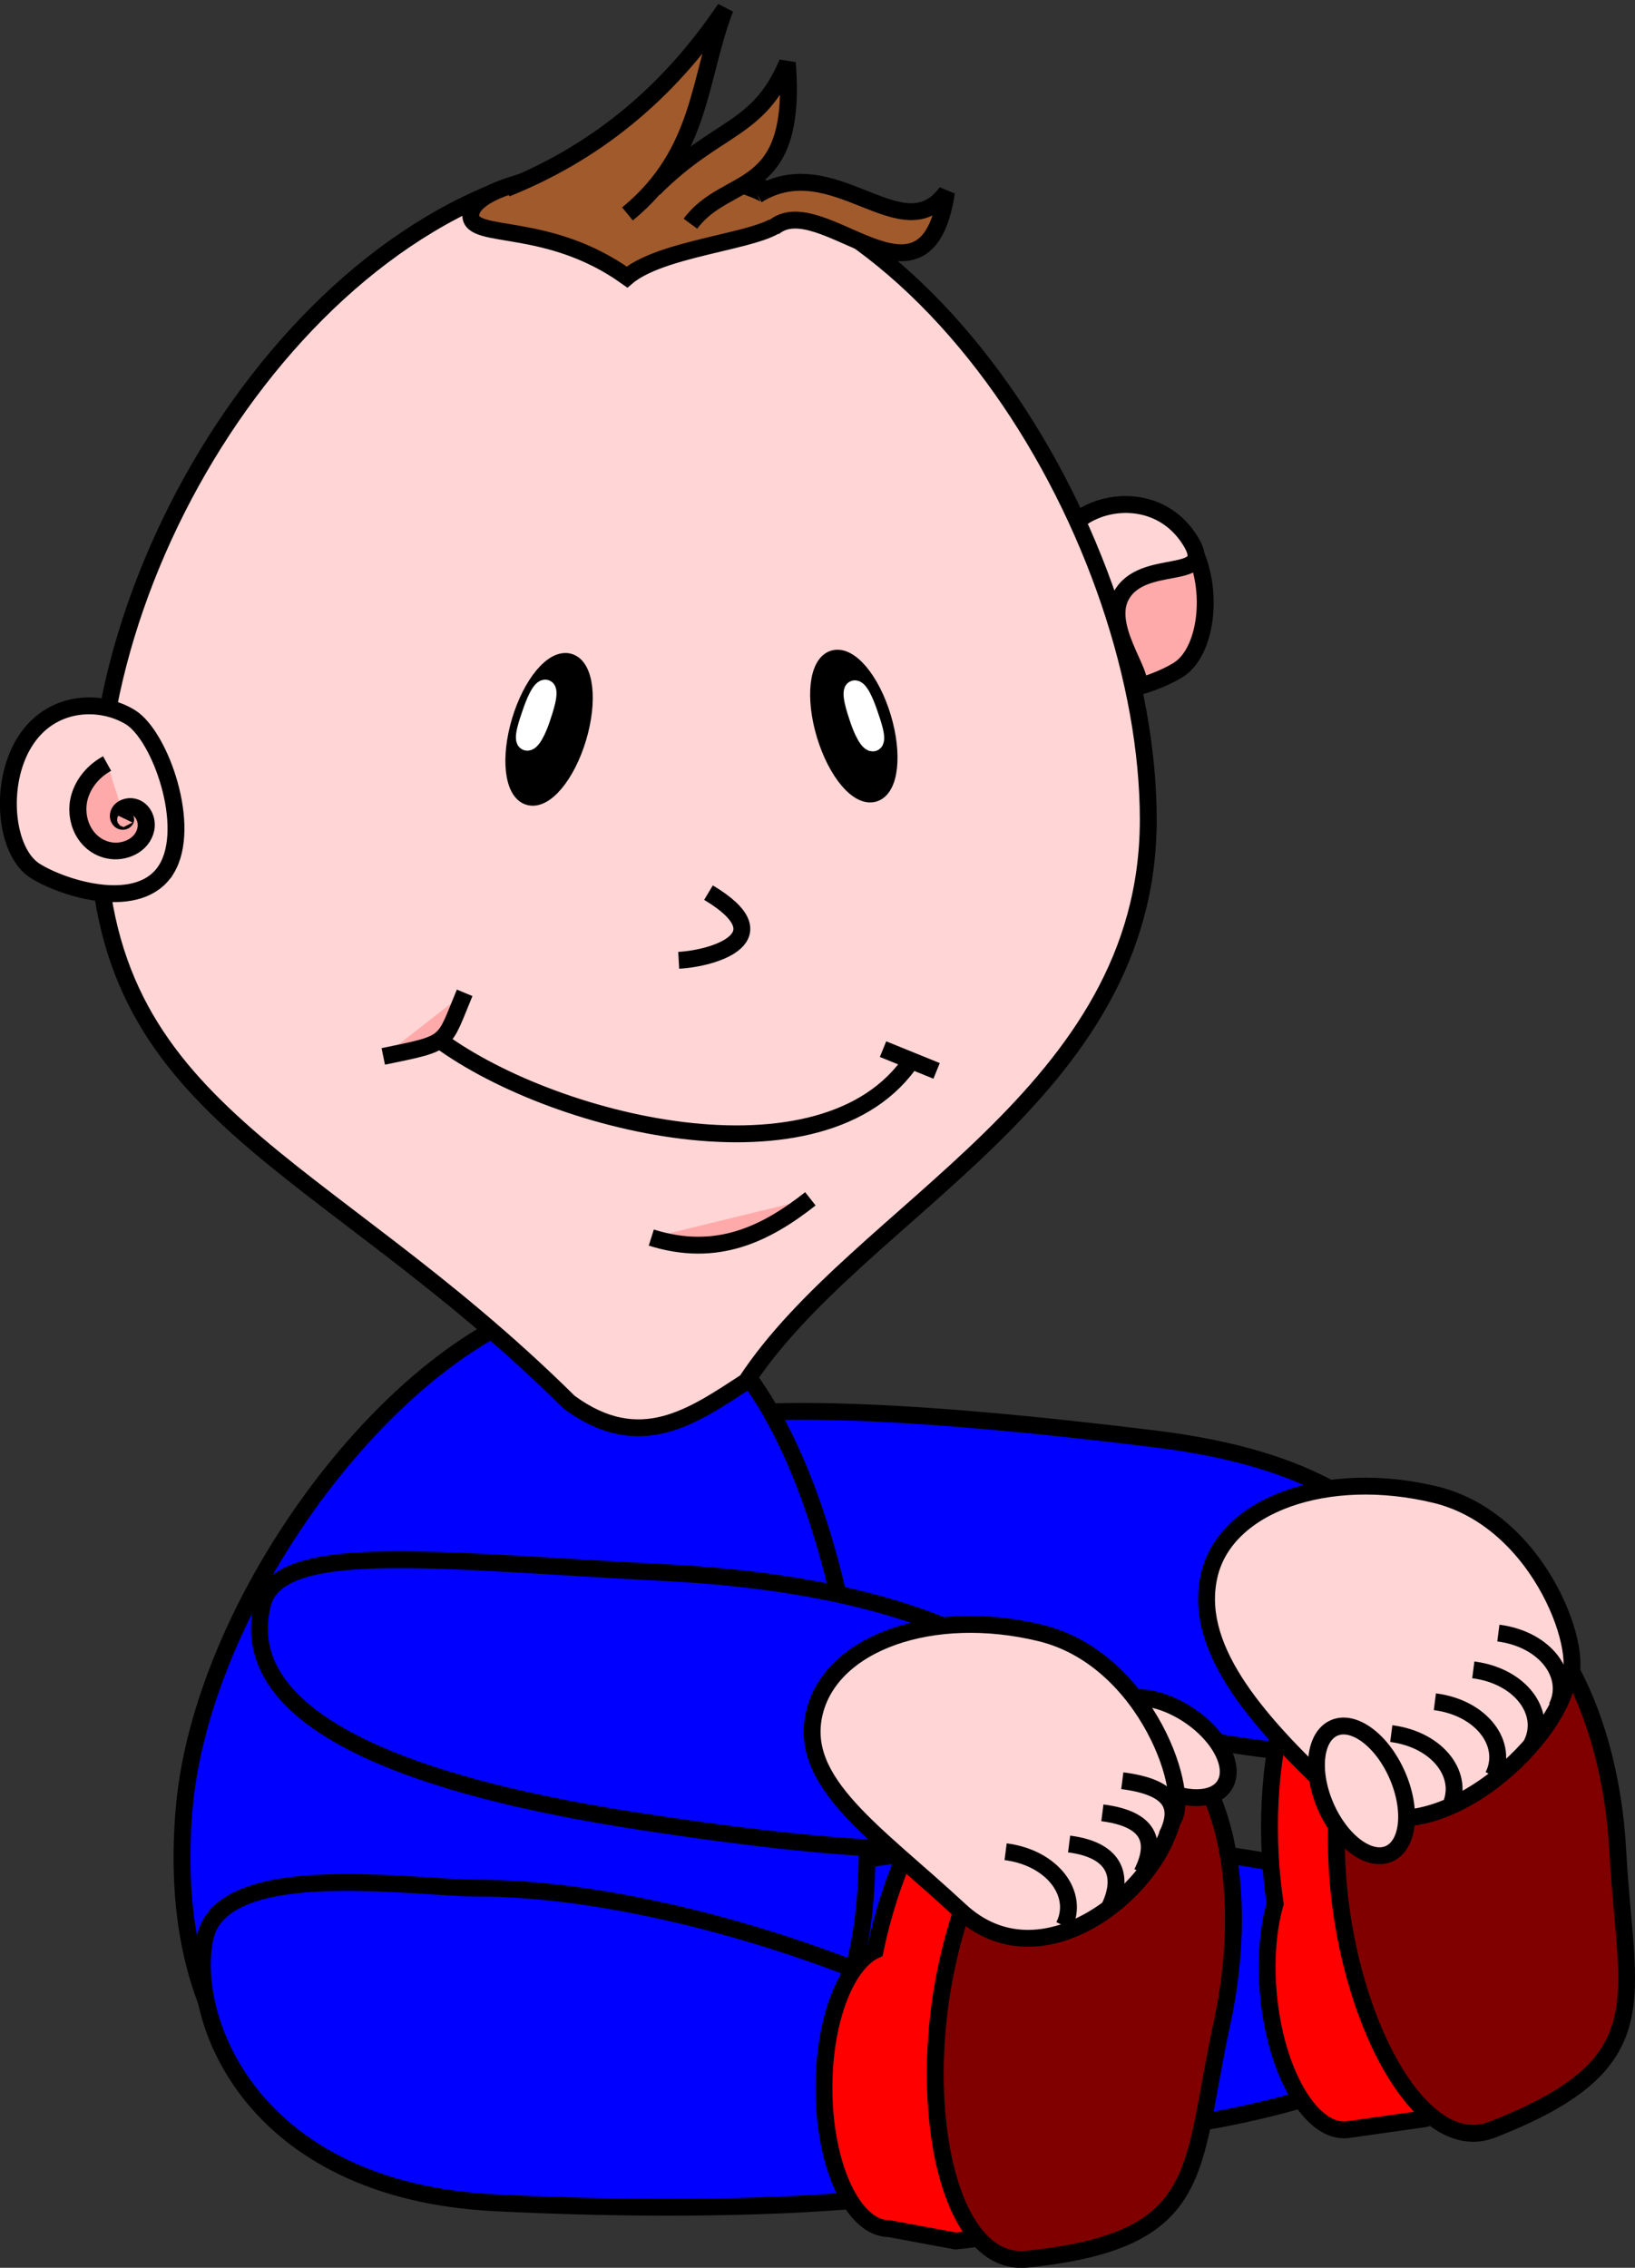
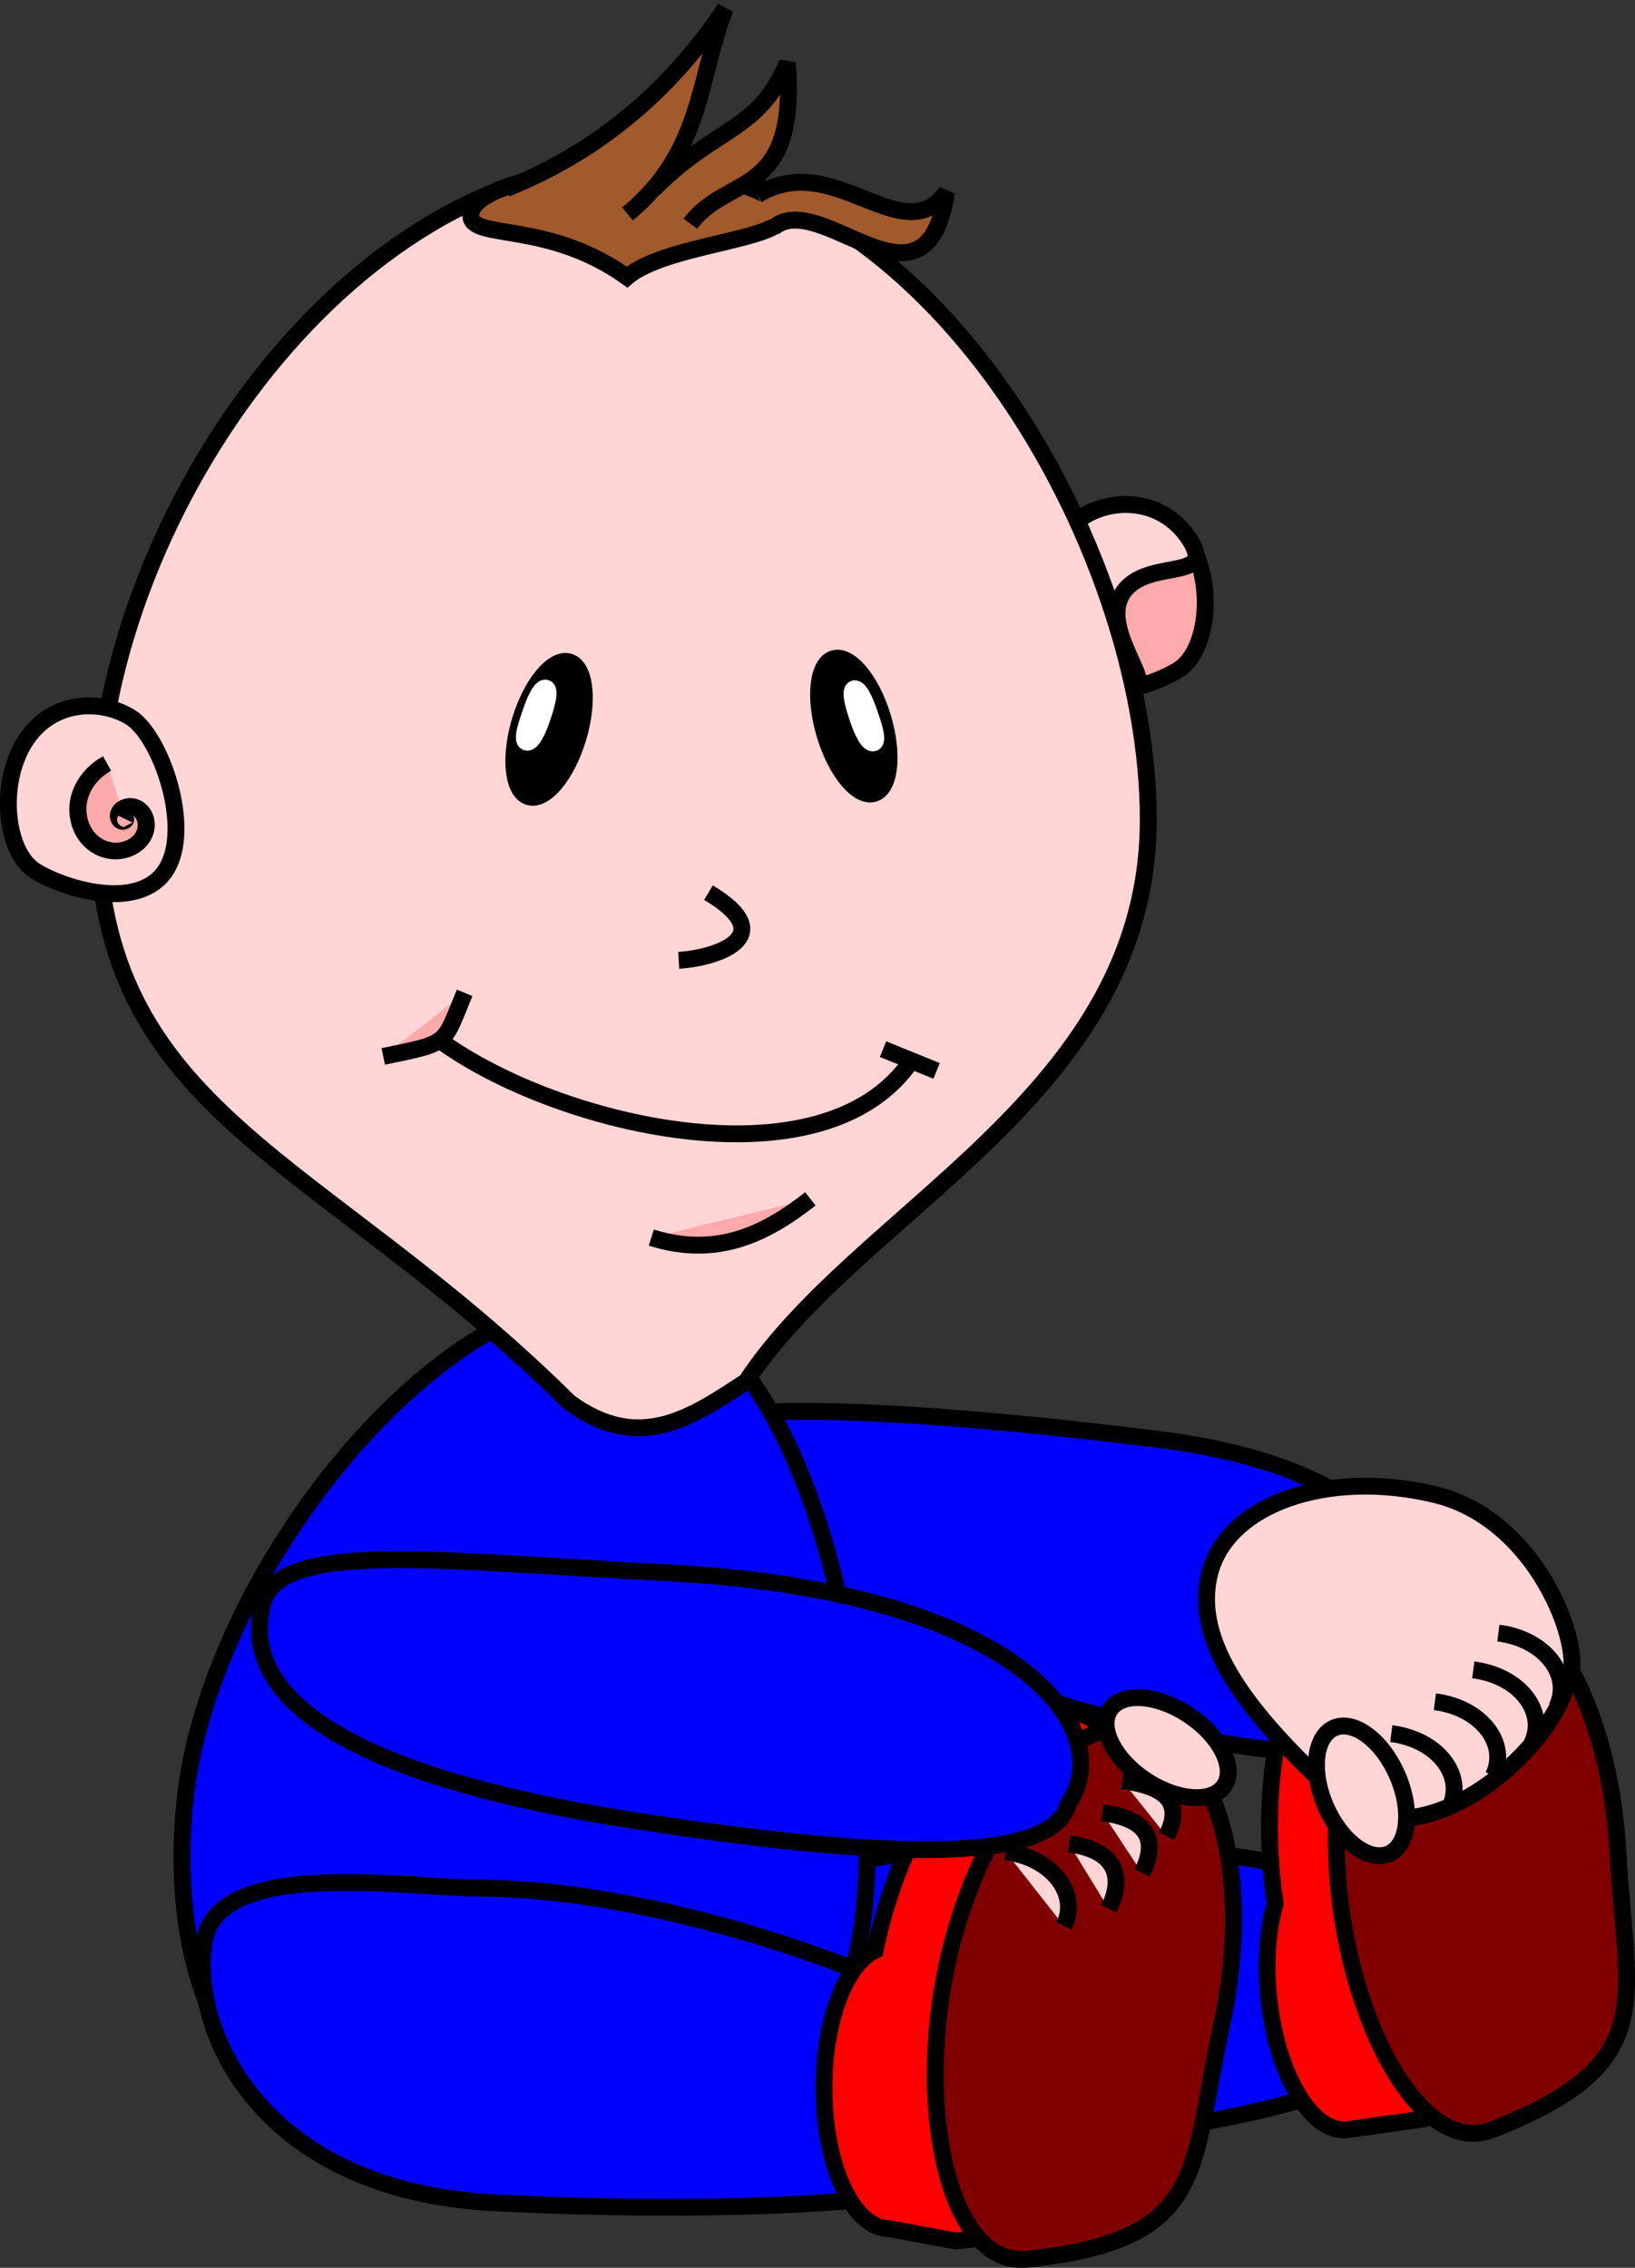
<svg xmlns="http://www.w3.org/2000/svg" xmlns:ns1="http://sodipodi.sourceforge.net/DTD/sodipodi-0.dtd" xmlns:ns2="http://www.inkscape.org/namespaces/inkscape" id="svg6698" ns1:docname="New document 45" viewBox="0 0 697.8 967.62" version="1.1" ns2:version="0.47 r22583">
  <rect x="0" y="0" width="697.8" height="967.62" fill="#333333" stroke="none" />
  <ns1:namedview id="base" bordercolor="#666666" ns2:pageshadow="2" ns2:window-y="47" pagecolor="#ffffff" ns2:window-height="482" ns2:window-maximized="0" ns2:zoom="0.35" ns2:window-x="1" showgrid="false" borderopacity="1.0" ns2:current-layer="layer1" ns2:cx="512.46914" ns2:cy="423.81068" ns2:window-width="585" ns2:pageopacity="0.0" ns2:document-units="px" />
  <g id="layer1" ns2:label="Layer 1" ns2:groupmode="layer" transform="translate(137.47 11.448)">
    <g id="g4883" transform="translate(-2240 -1177.1)">
      <path id="path3629-4-6" ns1:nodetypes="csssc" style="fill-rule:evenodd;stroke:#000000;stroke-width:7.2;fill:#0000ff" d="m2707.8 1898.7c-9.093 26.908-92.94 15.109-185.62-16.213-92.684-31.322-159.11-70.305-150.01-97.213 9.093-26.908 126.46-17.59 223.56-5.625 134.46 16.569 121.17 92.143 112.08 119.05z" />
      <path id="path3593-1-7-5" ns1:rx="190" ns1:ry="62.857143" style="fill-rule:evenodd;stroke:#000000;stroke-width:7.2;fill:#0000ff" ns1:type="arc" d="m385.71 666.65c0 34.715-85.066 62.857-190 62.857s-190-28.142-190-62.857 85.066-62.857 190-62.857 190 28.142 190 62.857z" transform="matrix(.999 -.033 .033 .999 2322.5 1356.2)" ns1:cy="666.64789" ns1:cx="195.71428" />
      <path id="path4229-0-8-8" ns1:nodetypes="csscscccc" style="fill-rule:evenodd;stroke:#000000;stroke-width:7.2;fill:#ff0000" d="m2699.9 1838.5c-0.515 0-1.046 0.035-1.562 0.062-33.089 1.777-57.115 54.935-53.688 118.75 0.372 6.931 1.089 13.829 2.094 20.594-3.08 10.829-4.245 24.588-2.812 39.344 3.207 33.039 18.198 58.607 33.469 57.125l33.344-4.719c72.735-28.308 57.086-54.926 53.719-118.78-3.374-62.818-32.103-112.53-64.562-112.38z" />
      <path id="path3595-64-8-0-3" ns1:nodetypes="csssc" style="fill-rule:evenodd;stroke:#000000;stroke-width:7.2;fill:#800000" d="m2793 1955.6c3.367 63.856 19.028 90.457-53.707 118.77-30.881 12.019-62.692-48.514-66.12-112.33-3.428-63.815 20.618-116.99 53.708-118.77 33.089-1.777 62.692 48.514 66.12 112.33z" />
      <path id="path2816-1" ns1:nodetypes="csssc" style="fill-rule:evenodd;stroke:#000000;stroke-width:7.2;fill:#0000ff" d="m2472.6 1954c0 97.044-41.881 104.14-115.71 124.29-129.54 35.337-184.89-38.266-175.71-141.43 8.599-96.663 104.9-218.57 181.43-218.57 76.531 0 110 138.67 110 235.71z" />
      <path id="path3760-3-2" ns1:nodetypes="csssc" style="fill-rule:evenodd;stroke:#000000;stroke-width:7.2;fill:#ffaaaa" d="m2549.5 1450.8c11.212 18.113 43.128 8.587 55.874 0.697 12.746-7.89 15.842-36.836 4.63-54.949s-32.485-18.535-45.231-10.645c-12.746 7.89-26.485 46.784-15.274 64.897z" />
      <path id="path3760-3-3-29" ns1:nodetypes="cssssc" style="fill-rule:evenodd;stroke:#000000;stroke-width:7.2;fill:#ffd5d5" d="m2550.1 1450.7c7.224 11.671 23.045 11.867 36.794 8.419 7.589-1.903-13.656-24.555-5.92-39.15 9.048-17.071 40.842-5.407 29.63-23.52s-32.485-18.535-45.231-10.645c-12.746 7.89-26.485 46.784-15.274 64.897z" />
      <path id="path3591-5" ns1:nodetypes="cccssz" style="fill-rule:evenodd;stroke:#000000;stroke-width:7.2;fill:#ffd5d5" d="m2592.6 1515.4c0 117.6-123.23 166.01-171.58 239.7-22.81 14.84-45.341 31.078-75.559 8.876-106.73-105.71-201.43-122.33-201.43-248.57s106.13-280 230-280 218.57 162.4 218.57 280z" />
      <path id="path3593-5-4" ns1:nodetypes="csssc" style="fill-rule:evenodd;stroke:#000000;stroke-width:7.2;fill:#0000ff" d="m2561.4 2073.1c-7.384 33.921-145.06 37.61-247.59 32.432-104.8-5.292-131.25-79.375-123.71-113.26 7.534-33.876 87.989-21.017 116.17-21.004 104.93 0.051 262.52 67.913 255.14 101.83z" />
-       <path id="path4229-3-6" ns1:nodetypes="cscscccsc" style="fill-rule:evenodd;stroke:#000000;stroke-width:7.2;fill:#ff0000" d="m2552 1895c-30.393 0.792-63.062 43.465-75.594 101.03-0.125 0.574-0.224 1.144-0.344 1.719-12.501 5.865-21.875 29.916-21.875 58.719 0 33.195 12.439 60.094 27.781 60.094l28.469 5.281c77.635-8.037 69.588-37.845 83.25-100.31 13.594-62.445-1.653-118.76-34.031-125.81-2.53-0.551-5.081-0.786-7.656-0.719z" />
+       <path id="path4229-3-6" ns1:nodetypes="cscscccsc" style="fill-rule:evenodd;stroke:#000000;stroke-width:7.2;fill:#ff0000" d="m2552 1895c-30.393 0.792-63.062 43.465-75.594 101.03-0.125 0.574-0.224 1.144-0.344 1.719-12.501 5.865-21.875 29.916-21.875 58.719 0 33.195 12.439 60.094 27.781 60.094l28.469 5.281c77.635-8.037 69.588-37.845 83.25-100.31 13.594-62.445-1.653-118.76-34.031-125.81-2.53-0.551-5.081-0.786-7.656-0.719" />
      <path id="path3595-64-7-3" ns1:nodetypes="csssc" style="fill-rule:evenodd;stroke:#000000;stroke-width:7.2;fill:#800000" d="m2624 2029.3c-13.662 62.468-5.606 92.267-83.241 100.3-32.961 3.412-47.607-63.384-34.013-125.83 13.594-62.445 50.862-107.35 83.241-100.3 32.379 7.049 47.607 63.384 34.013 125.83z" />
      <path id="path3629-12" ns1:nodetypes="csssc" style="fill-rule:evenodd;stroke:#000000;stroke-width:7.2;fill:#0000ff" d="m2558.5 1935.2c-6.82 27.572-87.63 22.378-184.31 7.392-151.54-23.49-166.43-64.884-159.61-92.456 6.82-27.572 74.48-18.415 172.19-13.453 150.44 7.641 193.38 66.709 171.73 98.517z" />
      <path id="path3760-0" ns1:nodetypes="csssc" style="fill-rule:evenodd;stroke:#000000;stroke-width:7.2;fill:#ffd5d5" d="m2173.5 1536.6c-11.212 18.113-43.128 8.587-55.874 0.697-12.746-7.89-15.842-36.836-4.63-54.949s32.485-18.535 45.231-10.645c12.746 7.89 26.485 46.784 15.274 64.897z" />
      <path id="path3785-6" ns1:rx="12.857142" ns1:ry="30" style="fill-rule:evenodd;stroke:#000000;stroke-width:7.2;fill:#000000" ns1:type="arc" d="m-94.286 90.934c0 16.569-5.756 30-12.857 30-7.101 0-12.857-13.431-12.857-30s5.756-30 12.857-30c7.101 0 12.857 13.431 12.857 30z" transform="matrix(.958 .288 -.288 .958 2465.7 1420.6)" ns1:cy="90.933609" ns1:cx="-107.14286" />
      <path id="path3785-8-51" ns1:rx="12.857142" ns1:ry="30" style="fill-rule:evenodd;stroke:#000000;stroke-width:7.2;fill:#000000" ns1:type="arc" d="m-94.286 90.934c0 16.569-5.756 30-12.857 30-7.101 0-12.857-13.431-12.857-30s5.756-30 12.857-30c7.101 0 12.857 13.431 12.857 30z" transform="matrix(-.958 .288 .288 .958 2338.1 1419.2)" ns1:cy="90.933609" ns1:cx="-107.14286" />
      <path id="rect3809-9" ns1:nodetypes="cc" style="fill-rule:evenodd;stroke:#000000;stroke-width:7.2;fill:#ffd5d5" d="m2491.9 1617.6c-37.477 56.74-155.48 27.666-204.29-10" />
      <path id="path16538-4" ns1:nodetypes="ccssc" style="fill-rule:evenodd;stroke:#000000;stroke-width:7.2;fill:#a05a2c" d="m2436.8 1257.6c0 10.6-50.052 12.122-66.67 26.264-33.79-24.244-66.67-15.664-66.67-26.264s29.849-19.193 66.67-19.193 66.67 8.593 66.67 19.193z" />
      <path id="rect3812-4-8-4" ns1:nodetypes="ccc" style="fill-rule:evenodd;stroke:#000000;stroke-width:7.2;fill:#a05a2c" d="m2432.6 1262.8c20.191-17.212 65.061 42.735 73.878-15.12-18.864 25.928-48.274-19.087-80.784 1.187" />
      <path id="rect3812-4-6" ns1:nodetypes="ccc" style="fill-rule:evenodd;stroke:#000000;stroke-width:7.2;fill:#a05a2c" d="m2397.2 1261.1c15.752-21.349 45.927-10.309 41.367-68.655-12.478 29.536-29.92 26.667-56.973 53.799" />
      <path id="rect3812-81" ns1:nodetypes="ccc" style="fill-rule:evenodd;stroke:#000000;stroke-width:7.2;fill:#a05a2c" d="m2318.6 1246.1c36.611-14.652 68.235-39.277 93.422-76.777-11.448 29.609-9.734 61.412-41.686 87.604" />
      <path id="path3859-08" ns1:nodetypes="csssc" style="fill-rule:evenodd;stroke:#ffffff;stroke-width:7.2;fill:#ffffff" d="m2333.7 1472.5c-1.291 3.833-4.116 10.591-6.489 9.792-2.373-0.799 0.528-8.659 1.819-12.492 1.291-3.833 4.151-11.305 6.524-10.506 2.373 0.799-0.563 9.372-1.854 13.206z" />
      <path id="path3859-0-12" ns1:nodetypes="csssc" style="fill-rule:evenodd;stroke:#ffffff;stroke-width:7.2;fill:#ffffff" d="m2468.9 1472.8c1.291 3.833 4.116 10.591 6.489 9.792 2.373-0.799-0.528-8.659-1.819-12.492-1.291-3.833-4.151-11.305-6.524-10.506-2.373 0.799 0.563 9.372 1.854 13.206z" />
      <path id="rect4004-9" ns1:nodetypes="cc" style="fill-rule:evenodd;stroke:#000000;stroke-width:7.2;fill:#ffaaaa" d="m2380.5 1693.7c27.868 8.79 48.761-1.464 67.89-16.534" />
      <path id="rect4004-8-8" ns1:nodetypes="cc" style="fill-rule:evenodd;stroke:#000000;stroke-width:7.2;fill:#ffaaaa" d="m2266.1 1616.4c28.617-5.91 25.382-4.647 34.738-27.13" />
      <path id="rect4004-8-9-8" ns1:nodetypes="cc" style="fill-rule:evenodd;stroke:#000000;stroke-width:7.2;fill:#ffffff" d="m2479.4 1613.3 22.854 9.281" />
      <path id="path4077-6" style="stroke:#000000;stroke-width:.615;fill:#ffaaaa" ns1:revolution="1.8769633" ns1:radius="2.1535151" d="m-84.348 177.57c0.006 0.006-0.012 0.015-0.015 0.015-0.046 0.009-0.064-0.055-0.059-0.089 0.018-0.117 0.166-0.145 0.26-0.113 0.221 0.076 0.262 0.357 0.174 0.546-0.168 0.36-0.64 0.416-0.96 0.24-0.539-0.296-0.61-1.02-0.311-1.512 0.462-0.758 1.506-0.846 2.208-0.386 0.456 0.299 0.76 0.791 0.856 1.324" transform="matrix(-3.665 -10.921 11.267 -3.78 -153.97 1265.1)" ns1:argument="-24.347343" ns1:cy="177.57008" ns1:cx="-84.34774" ns1:expansion="2.29" ns1:type="spiral" ns1:t0="0" />
      <path id="path4318-20" ns1:rx="29.294424" ns1:ry="16.667517" style="fill-rule:evenodd;stroke:#000000;stroke-width:7.2;fill:#ffd5d5" ns1:type="arc" d="m758.62 323.54c0 9.205-13.116 16.668-29.294 16.668-16.179 0-29.294-7.462-29.294-16.668 0-9.205 13.116-16.668 29.294-16.668 16.179 0 29.294 7.462 29.294 16.668z" transform="matrix(.832 .554 -.554 .832 2173.1 1238.1)" ns1:cy="323.53711" ns1:cx="729.33014" />
-       <path id="path3631-2" ns1:nodetypes="csssc" style="fill-rule:evenodd;stroke:#000000;stroke-width:7.2;fill:#ffd5d5" d="m2602.6 1942.9c-7.241 29.906-55.678 70.123-90.357 37.9-35.908-33.363-69.356-54.516-62.115-84.422 7.241-29.906 50.409-45.119 96.418-33.979s65.316 70.798 56.054 80.5z" />
      <path id="rect4275-49" ns1:nodetypes="cc" style="fill-rule:evenodd;stroke:#000000;stroke-width:7.2;fill:#ffd5d5" d="m2556.6 1987.4c6.739-13.363-4.686-29.061-24.883-31.65" />
      <path id="rect4275-0-8" ns1:nodetypes="cc" style="fill-rule:evenodd;stroke:#000000;stroke-width:7.2;fill:#ffd5d5" d="m2575.7 1980.1c6.739-13.363 3.313-25.061-16.883-27.65" />
      <path id="rect4275-2-1" ns1:nodetypes="cc" style="fill-rule:evenodd;stroke:#000000;stroke-width:7.2;fill:#ffd5d5" d="m2589.9 1964.8c6.739-13.363 3.313-23.061-16.883-25.65" />
      <path id="rect4275-4-5" ns1:nodetypes="cc" style="fill-rule:evenodd;stroke:#000000;stroke-width:7.2;fill:#ffd5d5" d="m2600.4 1949.1c6.739-13.363 1.313-21.061-18.883-23.65" />
      <path id="path3631-88-4" ns1:nodetypes="csssc" style="fill-rule:evenodd;stroke:#000000;stroke-width:7.2;fill:#ffd5d5" d="m2771.2 1883.9c-7.241 29.906-64.249 79.408-98.929 47.186-35.908-33.363-60.784-63.802-53.544-93.708 7.241-29.906 50.409-45.119 96.418-33.979s65.316 70.798 56.054 80.5z" />
      <path id="path4318-9-6" ns1:rx="29.294424" ns1:ry="16.667517" style="fill-rule:evenodd;stroke:#000000;stroke-width:7.2;fill:#ffd5d5" ns1:type="arc" d="m758.62 323.54c0 9.205-13.116 16.668-29.294 16.668-16.179 0-29.294-7.462-29.294-16.668 0-9.205 13.116-16.668 29.294-16.668 16.179 0 29.294 7.462 29.294 16.668z" transform="matrix(.399 .917 -.917 .399 2689.3 1131.9)" ns1:cy="323.53711" ns1:cx="729.33014" />
      <path id="rect4275-46-8" ns1:nodetypes="cc" style="fill-rule:evenodd;stroke:#000000;stroke-width:7.2;fill:#ffd5d5" d="m2721.2 1937c6.739-13.363-4.687-29.061-24.883-31.65" />
      <path id="rect4275-46-9-6" ns1:nodetypes="cc" style="fill-rule:evenodd;stroke:#000000;stroke-width:7.2;fill:#ffd5d5" d="m2739.8 1923.4c6.739-13.363-4.687-29.061-24.883-31.65" />
      <path id="rect4275-46-2-3" ns1:nodetypes="cc" style="fill-rule:evenodd;stroke:#000000;stroke-width:7.2;fill:#ffd5d5" d="m2756.2 1909.8c6.739-13.363-4.687-29.061-24.883-31.65" />
      <path id="rect4275-46-7-5" ns1:nodetypes="cc" style="fill-rule:evenodd;stroke:#000000;stroke-width:7.2;fill:#ffd5d5" d="m2766.9 1894.1c6.739-13.363-4.687-29.061-24.883-31.65" />
      <path id="rect4004-7-1" ns1:nodetypes="cc" style="stroke:#000000;stroke-width:7.2;fill:none" d="m2392.2 1575.4c15.38-0.859 44.443-9.909 12.705-28.878" />
    </g>
  </g>
</svg>